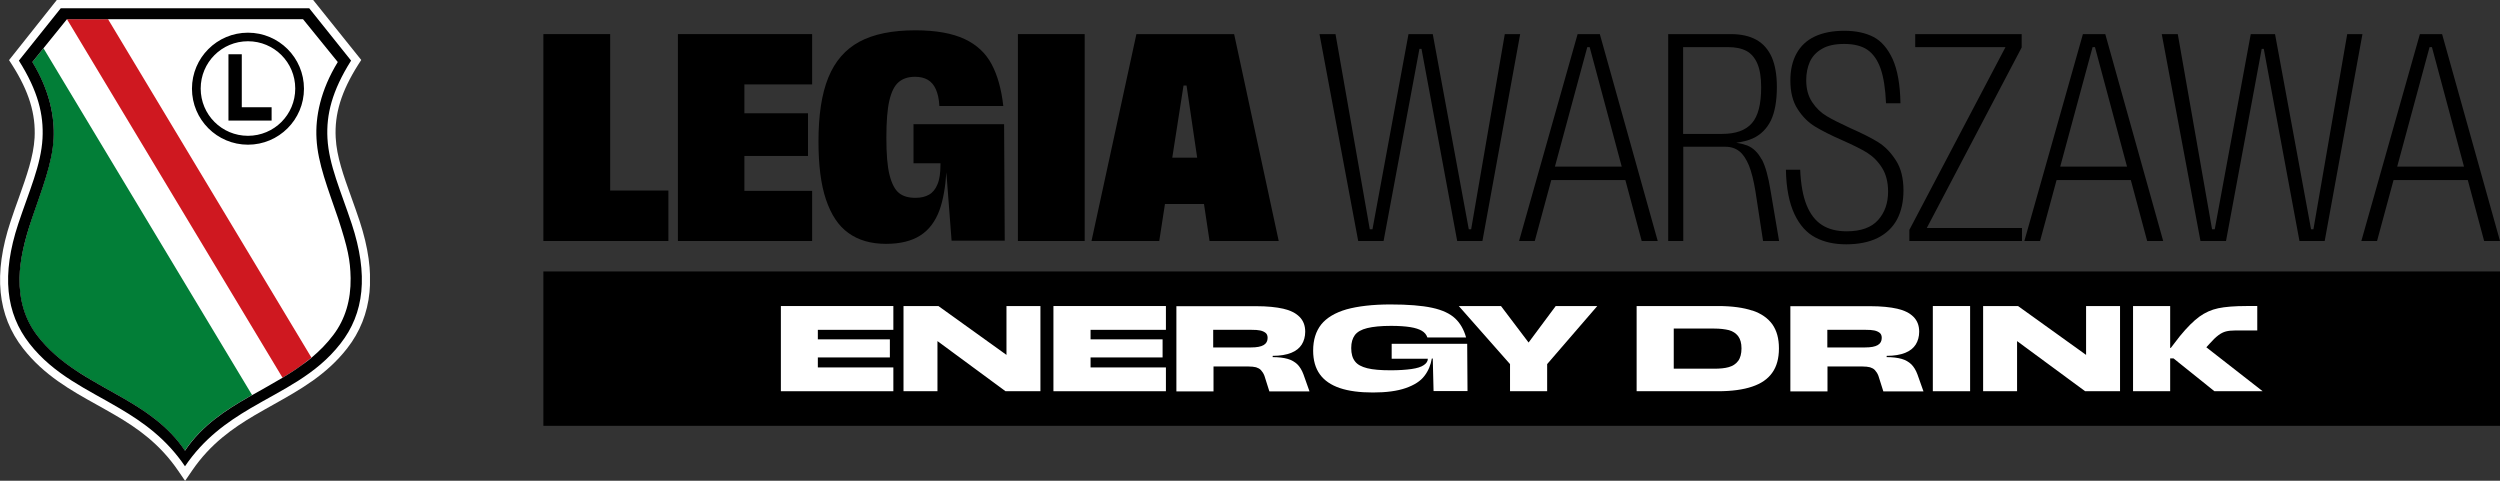
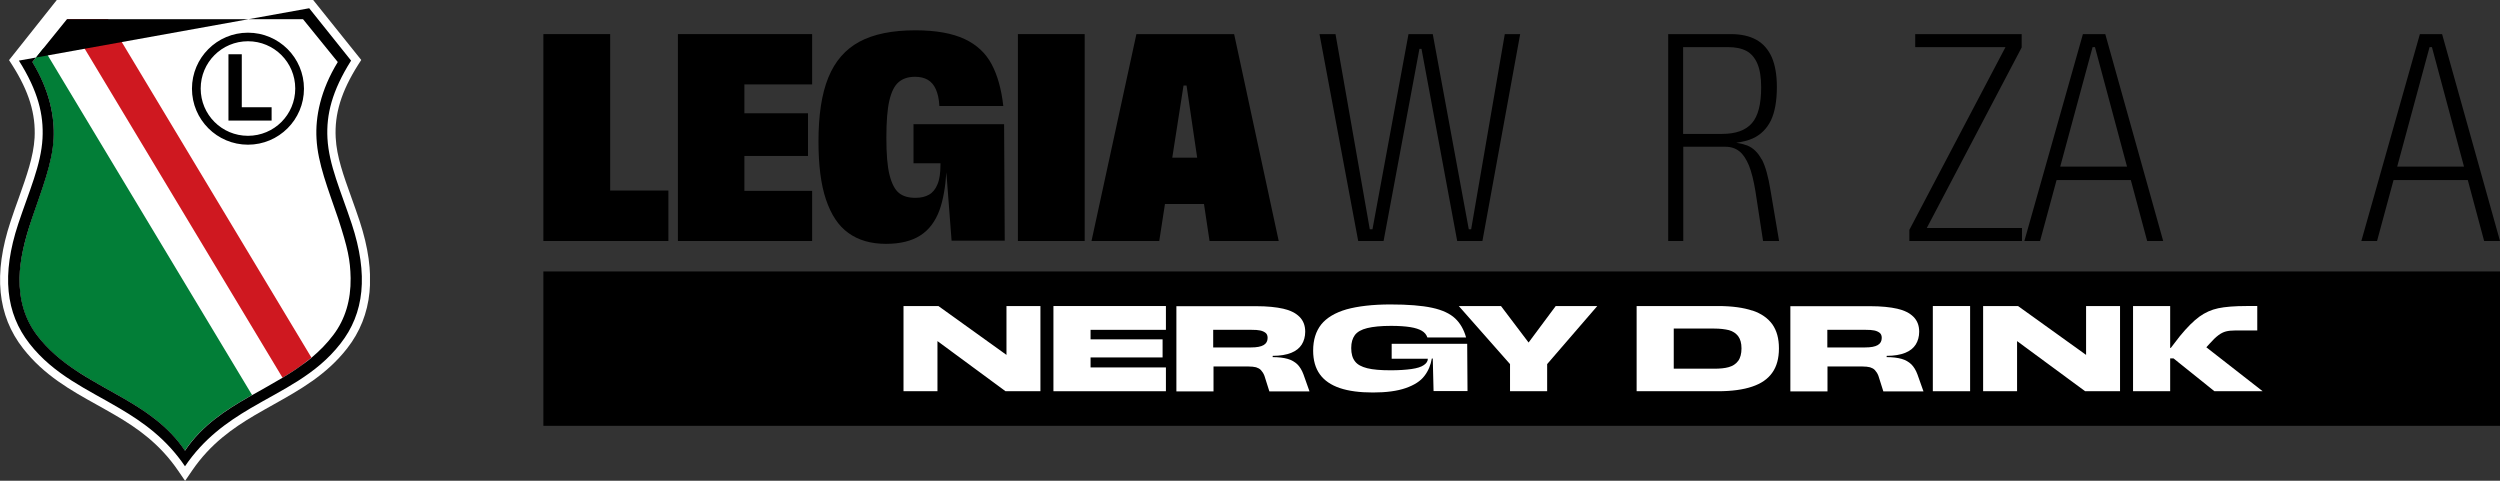
<svg xmlns="http://www.w3.org/2000/svg" id="Warstwa_2" data-name="Warstwa 2" viewBox="0 0 157.58 30.3">
  <rect x="0" y="0" width="157.58" height="30.3" fill="#333333" stroke="none" />
  <defs>
    <style>
      .cls-1 {
        fill: none;
      }

      .cls-2 {
        fill: #027e37;
      }

      .cls-3 {
        fill: #fff;
      }

      .cls-4 {
        fill: #cf1820;
      }

      .cls-5 {
        clip-path: url(#clippath);
      }
    </style>
    <clipPath id="clippath">
      <rect class="cls-1" width="23.32" height="30.3" />
    </clipPath>
  </defs>
  <g id="Warstwa_1-2" data-name="Warstwa 1">
    <g>
      <polygon points="38.46 2.15 34.25 2.15 34.25 15.19 42.13 15.19 42.13 12.01 38.46 12.01 38.46 2.15" />
      <polygon points="42.73 15.19 51.19 15.19 51.19 12.03 46.92 12.03 46.92 9.83 50.93 9.83 50.93 7.14 46.92 7.14 46.92 5.32 51.19 5.32 51.19 2.15 42.73 2.15 42.73 15.19" />
      <path d="M57.58,7.85v2.44h1.7v.09c0,.52-.06.94-.19,1.24-.12.3-.3.52-.53.65-.23.13-.51.2-.85.2-.45,0-.8-.1-1.05-.31-.25-.2-.45-.58-.59-1.13-.14-.55-.2-1.33-.2-2.35s.06-1.8.19-2.35c.13-.55.32-.93.58-1.15.25-.22.6-.34,1.03-.34.32,0,.59.06.81.19s.39.33.51.6c.12.27.2.62.22,1.05h4.03c-.12-1.07-.37-1.95-.74-2.64-.37-.69-.93-1.22-1.7-1.58s-1.8-.55-3.1-.55c-1.47,0-2.64.24-3.53.72s-1.54,1.23-1.96,2.26c-.42,1.03-.62,2.37-.62,4.02,0,1.49.15,2.71.47,3.66s.78,1.66,1.41,2.11c.63.46,1.42.69,2.38.69.89,0,1.62-.18,2.16-.53.55-.35.95-.89,1.21-1.6.23-.64.37-1.45.43-2.38l.33,4.31h3.35l-.04-7.34h-5.72Z" />
      <rect x="64.16" y="2.15" width="4.21" height="13.04" />
      <path d="M71.63,2.15l-2.83,13.04h4.27l.36-2.33h2.46l.35,2.33h4.36l-2.81-13.04h-6.15ZM73.89,9.94l.71-4.55h.19l.67,4.55h-1.57Z" />
      <polygon points="94.85 2.15 92.73 14.45 92.58 14.45 90.31 2.15 88.78 2.15 86.51 14.45 86.34 14.45 84.18 2.15 83.17 2.15 85.61 15.19 87.21 15.19 89.47 3.08 89.6 3.08 91.85 15.19 93.44 15.19 95.82 2.15 94.85 2.15" />
-       <path d="M99.44,2.15l-3.69,13.04h.99l1.04-3.84h4.67l1.03,3.84h1.01l-3.65-13.04h-1.4ZM98.01,10.5l2.04-7.53h.15l2.02,7.53h-4.21Z" />
      <path d="M111.04,10.05c-.23-.43-.53-.73-.91-.88-.19-.07-.42-.13-.69-.17.39-.06.74-.14,1.03-.27.51-.23.89-.61,1.15-1.13.25-.52.38-1.23.38-2.12,0-.76-.11-1.38-.32-1.87-.22-.49-.54-.86-.97-1.1-.43-.24-.97-.36-1.61-.36h-3.95v13.04h.95v-5.94h2.66c.35,0,.64.1.88.29.24.19.43.49.6.89.16.4.3.95.41,1.63l.48,3.13h1.01l-.54-3.19c-.14-.87-.32-1.52-.55-1.96ZM106.09,2.97h2.83c.47,0,.86.08,1.16.24.3.16.53.43.69.8.16.37.24.87.24,1.49,0,1.06-.19,1.81-.58,2.26s-1.01.68-1.88.68h-2.46V2.97Z" />
-       <path d="M118.4,8.97c-.44-.27-1.03-.57-1.76-.89-.63-.29-1.13-.54-1.5-.76-.37-.22-.67-.51-.92-.89s-.37-.83-.37-1.38c0-.43.08-.82.23-1.16.16-.34.41-.61.76-.81.35-.21.82-.31,1.41-.31s1.1.12,1.46.37.64.65.83,1.19c.19.55.3,1.27.34,2.18h.91c-.02-1.18-.19-2.11-.49-2.78-.31-.67-.71-1.14-1.21-1.4-.5-.26-1.12-.39-1.84-.39s-1.35.12-1.86.36-.89.6-1.15,1.07c-.26.47-.39,1.04-.39,1.7,0,.73.15,1.34.46,1.81.3.47.67.84,1.1,1.1.43.26,1,.55,1.71.86.66.29,1.18.55,1.56.78.38.24.7.56.95.96.25.4.38.9.38,1.5,0,.72-.21,1.32-.63,1.79-.42.47-1.08.71-1.98.71-.62,0-1.14-.13-1.56-.4-.42-.27-.74-.69-.97-1.26-.23-.57-.36-1.31-.4-2.22h-.9c.02,1.17.21,2.1.54,2.8s.78,1.19,1.32,1.47c.55.29,1.19.43,1.94.43s1.44-.13,1.98-.4c.54-.27.95-.66,1.22-1.16.27-.51.41-1.12.41-1.83,0-.76-.15-1.39-.47-1.89s-.69-.89-1.13-1.16Z" />
      <polygon points="127.43 2.99 127.43 2.15 120.72 2.15 120.72 2.97 126.41 2.97 120.35 14.49 120.35 15.19 127.45 15.19 127.45 14.37 121.45 14.37 127.43 2.99" />
      <path d="M131.29,2.15l-3.69,13.04h.99l1.04-3.84h4.68l1.03,3.84h1.01l-3.65-13.04h-1.4ZM129.86,10.5l2.04-7.53h.15l2.02,7.53h-4.21Z" />
-       <polygon points="147.95 2.15 145.82 14.45 145.67 14.45 143.4 2.15 141.87 2.15 139.6 14.45 139.43 14.45 137.27 2.15 136.26 2.15 138.7 15.19 140.31 15.19 142.56 3.08 142.69 3.08 144.94 15.19 146.53 15.19 148.91 2.15 147.95 2.15" />
      <path d="M156.57,15.19h1.01l-3.65-13.04h-1.4l-3.69,13.04h.99l1.04-3.84h4.68l1.03,3.84ZM151.1,10.5l2.04-7.53h.15l2.02,7.53h-4.21Z" />
    </g>
    <g>
      <rect x="34.25" y="17.11" width="123.33" height="9.73" />
      <g>
-         <polygon class="cls-3" points="49.22 24.66 56.31 24.66 56.31 23.16 51.55 23.16 51.55 22.53 56.09 22.53 56.09 21.39 51.55 21.39 51.55 20.79 56.31 20.79 56.31 19.29 49.22 19.29 49.22 24.66" />
        <polygon class="cls-3" points="63.44 22.37 59.15 19.29 56.95 19.29 56.95 24.66 59.09 24.66 59.09 21.5 63.38 24.66 65.58 24.66 65.58 19.29 63.44 19.29 63.44 22.37" />
        <polygon class="cls-3" points="66.4 24.66 73.49 24.66 73.49 23.16 68.74 23.16 68.74 22.53 73.28 22.53 73.28 21.39 68.74 21.39 68.74 20.79 73.49 20.79 73.49 19.29 66.4 19.29 66.4 24.66" />
        <path class="cls-3" d="M81.77,22.96c-.16-.15-.36-.27-.61-.34-.25-.07-.56-.11-.94-.11v-.08c.48,0,.87-.07,1.17-.19.3-.12.52-.3.66-.52.14-.22.22-.5.22-.81,0-.39-.12-.7-.36-.94s-.58-.41-1.02-.51-1.01-.16-1.71-.16h-5.03v5.37h2.34v-1.57h2.19c.2,0,.37.02.49.05.12.04.23.09.31.18s.16.2.22.36l.31.98h2.53l-.38-1.07c-.1-.27-.23-.48-.39-.64ZM79.65,21.75c-.17.1-.43.15-.8.15h-2.38v-1.11h2.43c.22,0,.39.01.53.04.14.03.25.08.34.15s.13.18.13.32c0,.2-.08.35-.25.45Z" />
        <path class="cls-3" d="M87.72,21.68v.93h2.28c0,.16-.09.29-.25.4-.17.12-.43.2-.78.25-.35.05-.79.08-1.31.08-.63,0-1.12-.04-1.48-.13-.36-.09-.62-.23-.77-.43-.16-.2-.24-.48-.24-.84s.08-.61.23-.82c.15-.2.41-.35.78-.44.37-.09.87-.14,1.5-.14.51,0,.91.03,1.22.08s.55.13.72.23.29.24.35.42h2.44c-.14-.5-.37-.9-.69-1.2-.32-.3-.8-.53-1.45-.67-.65-.14-1.52-.21-2.63-.21s-2.05.11-2.77.31c-.72.21-1.25.53-1.59.95-.34.43-.51.98-.51,1.65,0,.6.14,1.1.42,1.49.28.39.7.68,1.26.87.56.19,1.26.28,2.09.28s1.53-.09,2.07-.28c.54-.19.93-.44,1.17-.76.25-.32.4-.69.47-1.1h.06l.05,2.05h2.14l-.02-2.98h-4.75Z" />
        <polygon class="cls-3" points="96.35 21.59 94.61 19.29 91.95 19.29 95.18 22.95 95.18 24.66 97.52 24.66 97.52 22.95 100.68 19.29 98.06 19.29 96.35 21.59" />
        <path class="cls-3" d="M110.46,19.58c-.57-.19-1.29-.29-2.17-.29h-5.13v5.37h5.13c.87,0,1.59-.1,2.15-.29.57-.19.99-.48,1.27-.88.28-.39.42-.9.42-1.53s-.14-1.12-.41-1.51c-.28-.39-.7-.69-1.27-.88ZM109.55,22.76c-.14.19-.34.31-.58.38-.24.07-.55.1-.92.1h-2.55v-2.53h2.55c.37,0,.68.04.93.1.25.07.44.2.58.38.14.19.21.44.21.77s-.07.6-.21.79Z" />
        <path class="cls-3" d="M120.47,22.96c-.16-.15-.36-.27-.61-.34-.25-.07-.56-.11-.94-.11v-.08c.48,0,.87-.07,1.17-.19.3-.12.52-.3.66-.52.14-.22.22-.5.22-.81,0-.39-.12-.7-.36-.94s-.58-.41-1.02-.51-1.01-.16-1.71-.16h-5.03v5.37h2.34v-1.57h2.19c.2,0,.37.02.49.05.12.04.23.09.31.18s.16.2.22.36l.31.98h2.53l-.38-1.07c-.1-.27-.23-.48-.39-.64ZM118.36,21.75c-.17.1-.43.15-.8.15h-2.38v-1.11h2.43c.22,0,.39.01.53.04.14.03.25.08.34.15s.13.18.13.32c0,.2-.08.35-.25.45Z" />
        <rect class="cls-3" x="121.83" y="19.29" width="2.35" height="5.37" />
        <polygon class="cls-3" points="131.49 22.37 127.2 19.29 125 19.29 125 24.66 127.14 24.66 127.14 21.5 131.43 24.66 133.63 24.66 133.63 19.29 131.49 19.29 131.49 22.37" />
        <path class="cls-3" d="M139.07,21.89c.06-.07.13-.15.19-.21.22-.25.41-.43.57-.55.16-.12.32-.2.48-.24.16-.04.35-.06.59-.06h1.38v-1.54h-.69c-.75,0-1.34.05-1.77.14-.43.09-.83.27-1.19.53-.36.26-.77.67-1.23,1.23l-.57.74h-.04v-2.64h-2.34v5.37h2.34v-2.07h.21l2.58,2.07h3.04l-3.55-2.77Z" />
      </g>
    </g>
    <g id="Herb_2020_obrysbialy_RGB">
      <g>
        <g class="cls-5">
          <path class="cls-3" d="M11.66,30.3l-.43-.63c-1.16-1.7-2.58-2.69-3.95-3.49-.39-.23-.79-.45-1.18-.67-1.64-.91-3.33-1.86-4.64-3.54-1.63-2.08-1.89-4.71-.79-8.02.17-.52.35-1.02.52-1.49.49-1.38.92-2.58.99-3.77.08-1.5-.35-2.92-1.41-4.59l-.2-.31L3.58,0h16.16l3.03,3.78-.2.31c-1.06,1.68-1.49,3.09-1.41,4.59.06,1.19.49,2.38.99,3.77.17.48.35.97.52,1.49h0c1.09,3.32.83,5.94-.79,8.02-1.31,1.68-3,2.62-4.64,3.54-.39.22-.79.44-1.18.67-1.37.81-2.79,1.79-3.95,3.49l-.43.63Z" />
          <path class="cls-3" d="M21.01,21.1c.74-.99,1.1-2.19,1.08-3.57-.02-1.14-.32-2.4-.78-3.74-.65-1.91-1.29-3.5-1.37-5.05-.07-1.37.25-3.06,1.34-4.83l-2.19-2.7H6.81l12.82,21.33c.5-.42.97-.89,1.38-1.44" />
          <path class="cls-3" d="M4.22,1.21l-1.48,1.83,13.16,21.86c.62-.35,1.27-.71,1.91-1.09L4.22,1.21h0Z" />
          <path class="cls-2" d="M2.03,3.91c1.09,1.77,1.42,3.46,1.34,4.83-.08,1.55-.72,3.14-1.37,5.05-.45,1.34-.76,2.6-.78,3.74-.02,1.38.34,2.59,1.08,3.57,1.42,1.9,3.53,2.88,5.36,3.94,1.36.78,2.92,1.76,3.99,3.37,1.06-1.6,2.63-2.59,3.99-3.37.08-.05.17-.1.25-.14L2.74,3.04l-.7.87Z" />
          <path class="cls-4" d="M19.13,22.93s.06-.04.08-.06c.13-.1.27-.21.4-.31,0,0,.01-.01.02-.02h0S6.81,1.21,6.81,1.21h-2.59l13.59,22.6h0s.02-.01.03-.02c.29-.17.57-.35.85-.54.03-.02.07-.05.1-.07.11-.08.22-.16.34-.24" />
-           <path d="M22.17,14.11c-.69-2.08-1.44-3.71-1.53-5.39-.08-1.49.28-2.98,1.49-4.9l-2.64-3.3H3.83L1.19,3.82c1.21,1.92,1.57,3.41,1.49,4.9-.09,1.68-.84,3.31-1.53,5.39-1.06,3.21-.79,5.63.71,7.55,1.55,1.98,3.65,2.88,5.68,4.08,1.49.88,2.94,1.91,4.12,3.65,1.18-1.74,2.63-2.77,4.12-3.65,2.04-1.2,4.14-2.1,5.68-4.08,1.5-1.91,1.77-4.34.71-7.55M18.69,23.25c-.28.19-.56.37-.85.54-.01,0-.02.01-.03.02h0c-.64.38-1.29.74-1.91,1.09-.08.05-.17.1-.25.14-1.36.78-2.92,1.76-3.99,3.37-1.06-1.6-2.63-2.59-3.99-3.37-1.84-1.06-3.94-2.05-5.36-3.94-.74-.99-1.1-2.19-1.08-3.57.02-1.14.32-2.4.78-3.74.65-1.91,1.29-3.5,1.37-5.05.07-1.37-.25-3.05-1.34-4.83l.7-.87,1.48-1.83h14.88l2.19,2.7c-1.09,1.78-1.42,3.46-1.34,4.83.08,1.56.72,3.14,1.37,5.05.6,1.84.76,2.6.78,3.74.02,1.38-.34,2.59-1.08,3.57-.41.55-.88,1.02-1.38,1.44h0s-.01.01-.02.02c-.13.11-.26.21-.4.31-.03.02-.06.04-.08.06-.11.08-.22.16-.34.24-.03.02-.07.05-.1.07" />
+           <path d="M22.17,14.11c-.69-2.08-1.44-3.71-1.53-5.39-.08-1.49.28-2.98,1.49-4.9l-2.64-3.3L1.19,3.82c1.21,1.92,1.57,3.41,1.49,4.9-.09,1.68-.84,3.31-1.53,5.39-1.06,3.21-.79,5.63.71,7.55,1.55,1.98,3.65,2.88,5.68,4.08,1.49.88,2.94,1.91,4.12,3.65,1.18-1.74,2.63-2.77,4.12-3.65,2.04-1.2,4.14-2.1,5.68-4.08,1.5-1.91,1.77-4.34.71-7.55M18.69,23.25c-.28.19-.56.37-.85.54-.01,0-.02.01-.03.02h0c-.64.38-1.29.74-1.91,1.09-.08.05-.17.1-.25.14-1.36.78-2.92,1.76-3.99,3.37-1.06-1.6-2.63-2.59-3.99-3.37-1.84-1.06-3.94-2.05-5.36-3.94-.74-.99-1.1-2.19-1.08-3.57.02-1.14.32-2.4.78-3.74.65-1.91,1.29-3.5,1.37-5.05.07-1.37-.25-3.05-1.34-4.83l.7-.87,1.48-1.83h14.88l2.19,2.7c-1.09,1.78-1.42,3.46-1.34,4.83.08,1.56.72,3.14,1.37,5.05.6,1.84.76,2.6.78,3.74.02,1.38-.34,2.59-1.08,3.57-.41.55-.88,1.02-1.38,1.44h0s-.01.01-.02.02c-.13.11-.26.21-.4.31-.03.02-.06.04-.08.06-.11.08-.22.16-.34.24-.03.02-.07.05-.1.07" />
          <path d="M15.63,2.06c-1.95,0-3.53,1.58-3.53,3.53s1.58,3.53,3.53,3.53,3.53-1.58,3.53-3.53-1.58-3.53-3.53-3.53M15.63,8.56c-1.65,0-2.98-1.33-2.98-2.98s1.33-2.98,2.98-2.98,2.98,1.33,2.98,2.98-1.33,2.98-2.98,2.98" />
        </g>
        <polygon points="15.24 3.42 14.4 3.42 14.4 7.6 17.12 7.6 17.12 6.76 15.24 6.76 15.24 3.42" />
      </g>
    </g>
  </g>
</svg>